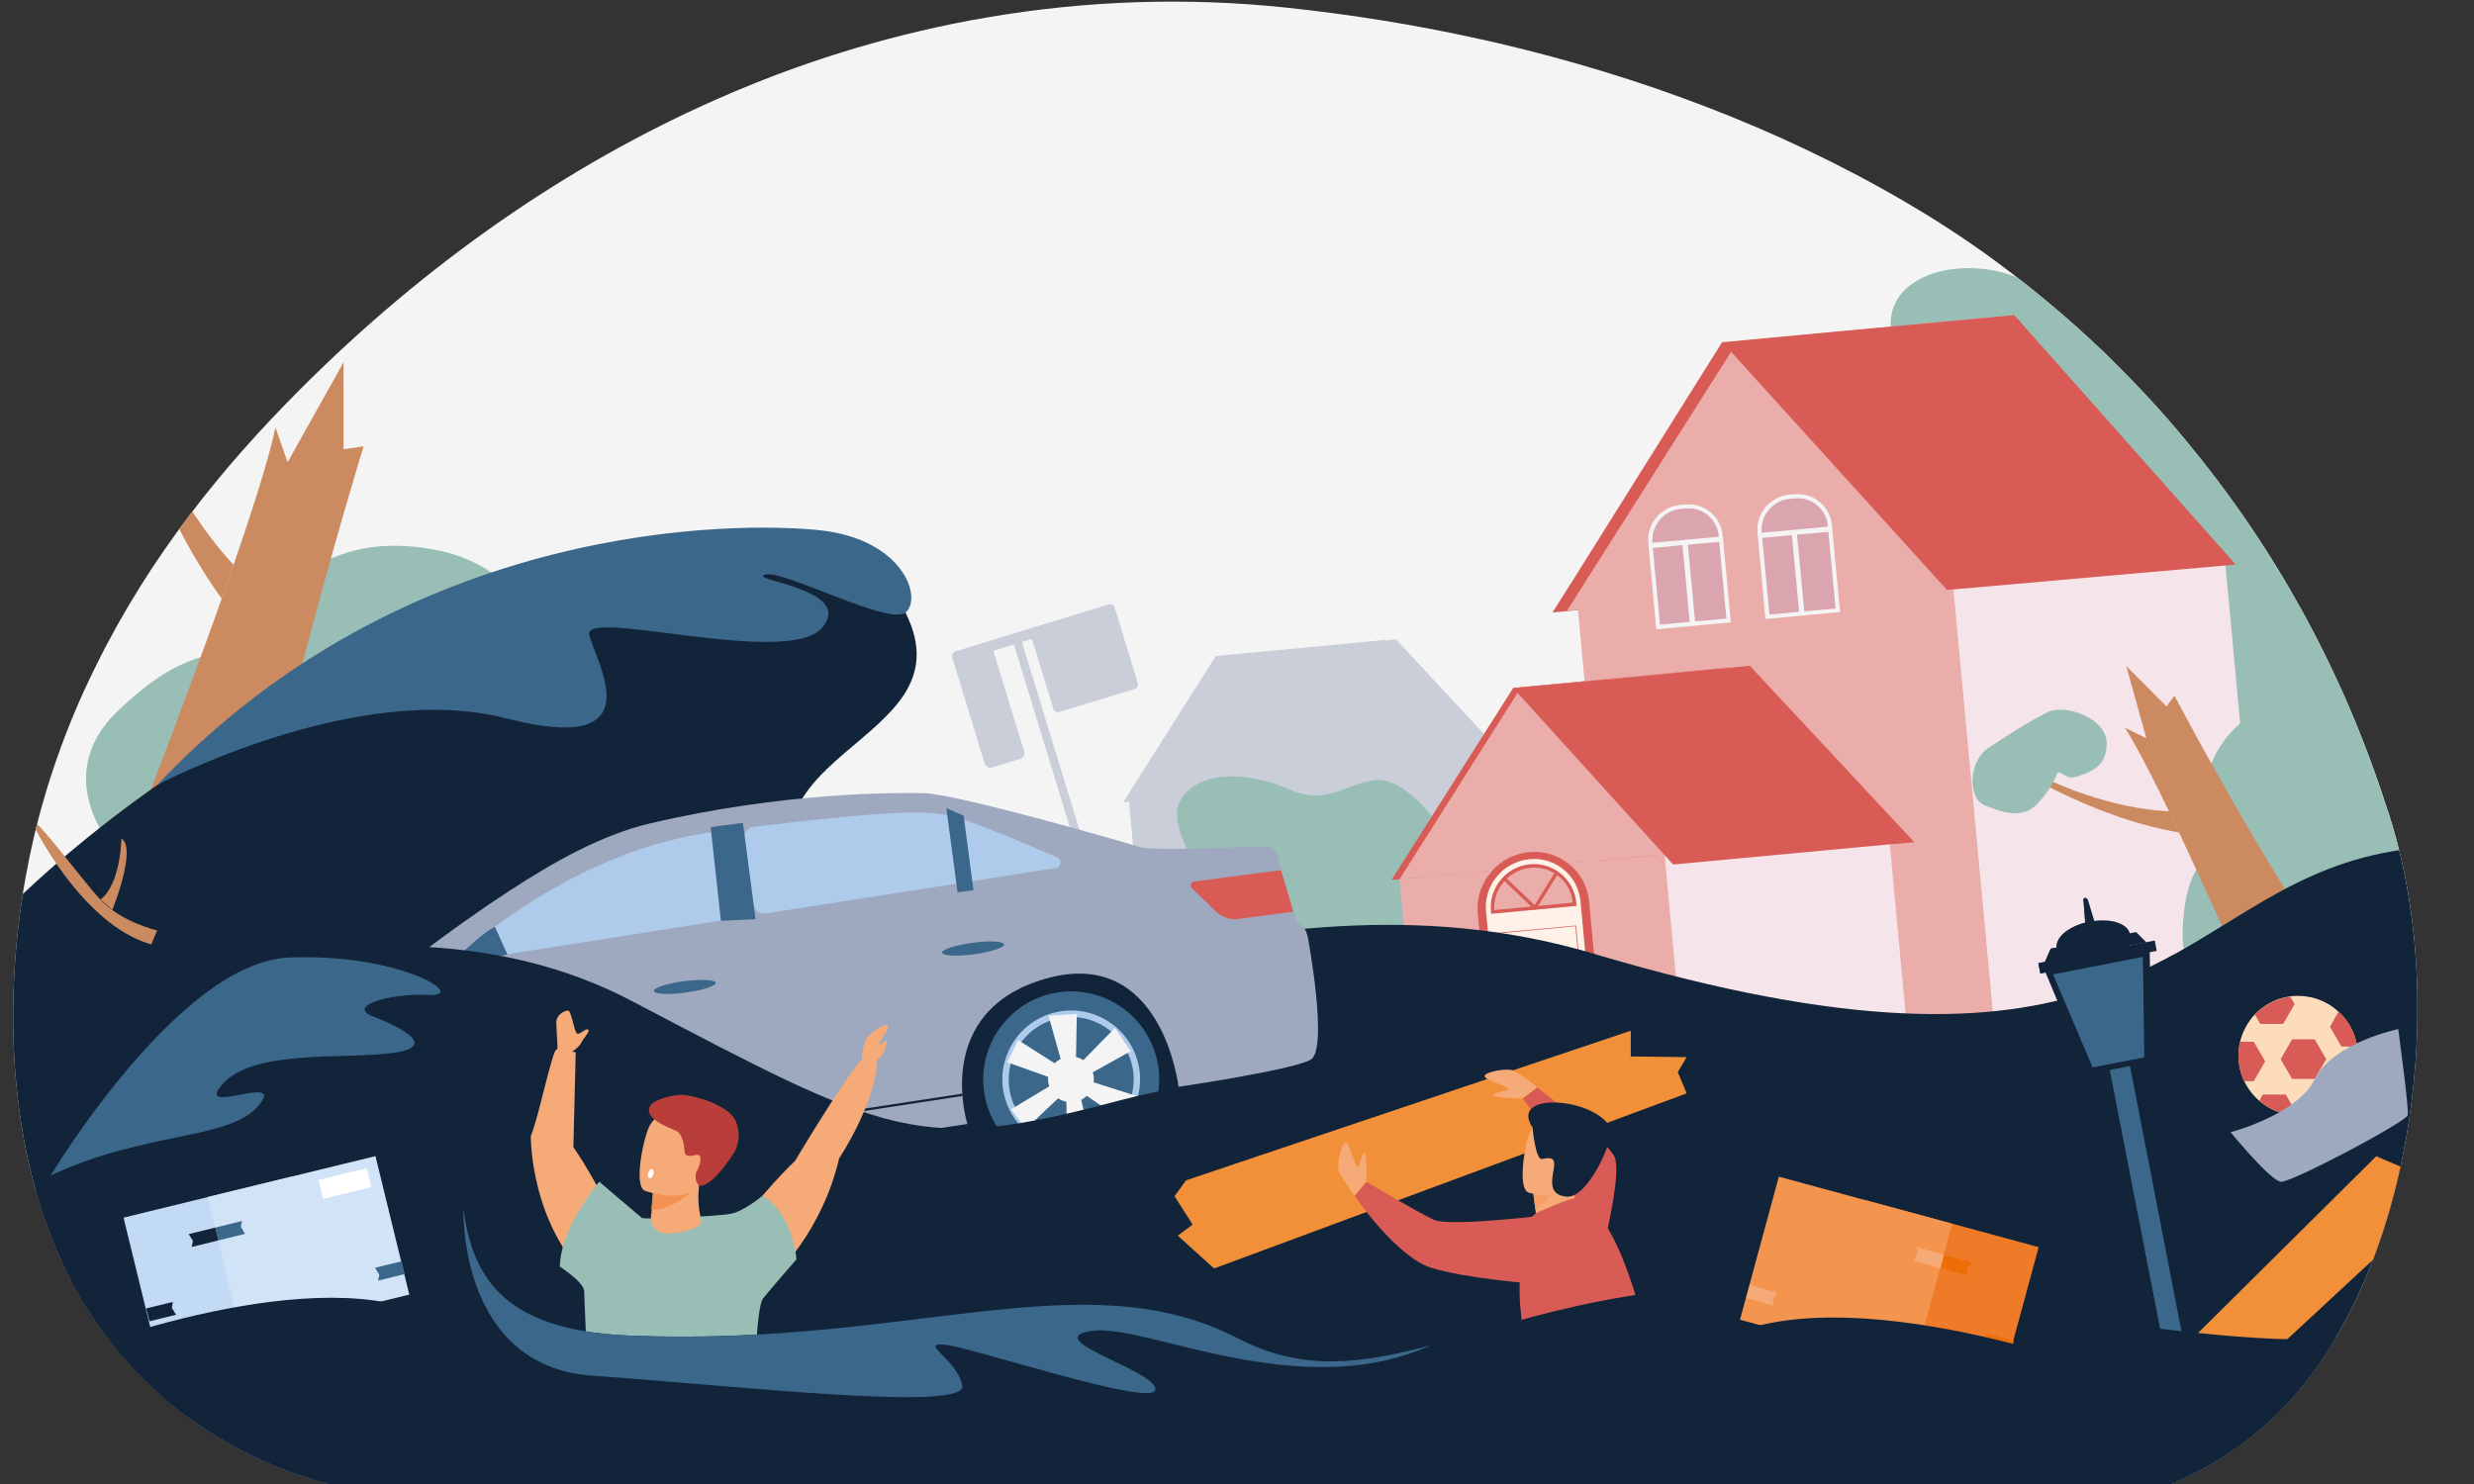
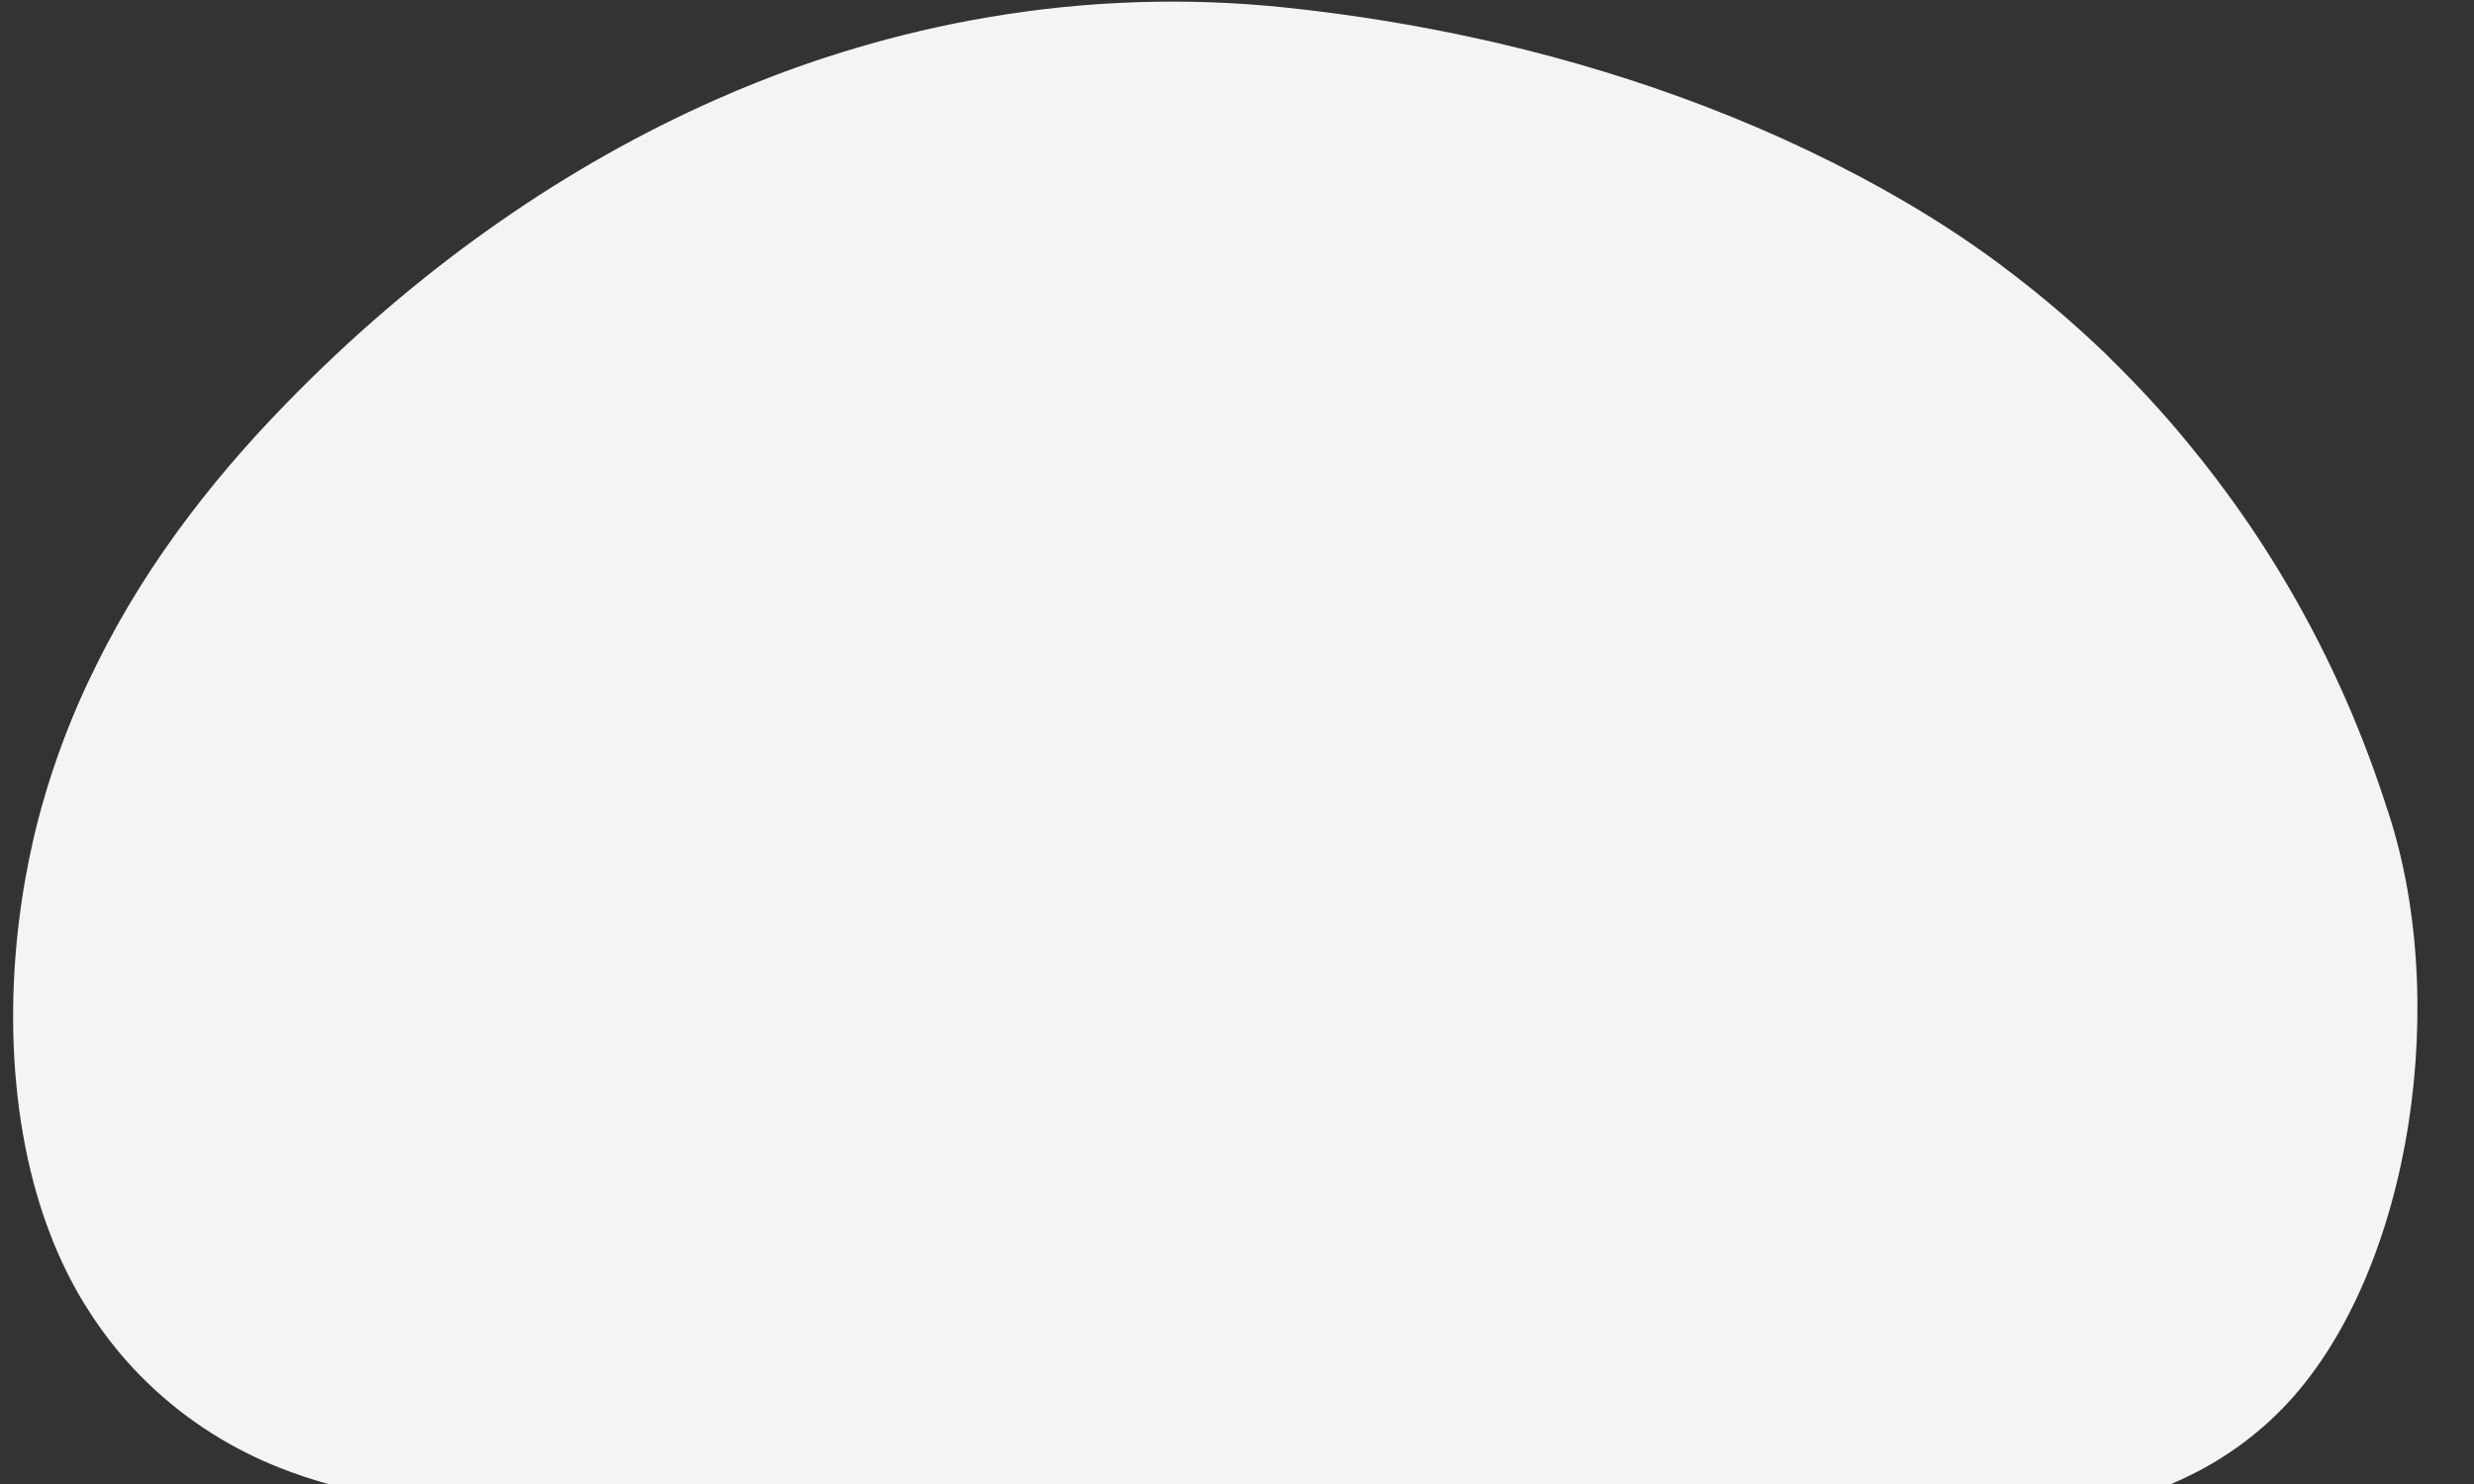
<svg xmlns="http://www.w3.org/2000/svg" xmlns:xlink="http://www.w3.org/1999/xlink" version="1.1" id="Calque_1" x="0px" y="0px" viewBox="0 0 1058 635" style="enable-background:new 0 0 1058 635;" xml:space="preserve">
  <rect x="0" y="0" width="1058" height="635" fill="#333333" stroke="none" />
  <style type="text/css">
	.st0{fill:#F5F4F5;}
	.st1{clip-path:url(#SVGID_00000130647449903555074420000002329435305431024771_);}
	.st2{opacity:0.5;fill:#9EA9BF;enable-background:new    ;}
	.st3{fill:#99BEB6;}
	.st4{fill:#CC8A60;}
	.st5{fill:#F5E4E9;}
	.st6{fill:#D85B55;}
	.st7{fill:#EAADAA;}
	.st8{fill:#DAA5AF;}
	.st9{fill:#FEF1E8;}
	.st10{fill:#F7CEAD;}
	.st11{fill:#12243A;}
	.st12{fill:#9EA9BF;}
	.st13{fill:#2A3A67;}
	.st14{fill:#AECBEC;}
	.st15{fill:#3B678A;}
	.st16{fill:#FDDCBB;}
	.st17{fill:#1C2B4B;}
	.st18{fill:#F6AA78;}
	.st19{fill:#8C1F1D;}
	.st20{fill:#F39353;}
	.st21{fill:#B93E39;}
	.st22{fill:#FFFFFF;}
	.st23{fill:#F29039;}
	.st24{fill:#EE7541;}
	.st25{fill:#F49E66;}
	.st26{fill:#EF7B29;}
	.st27{fill:#F3954F;}
	.st28{fill:#ED6E09;}
	.st29{fill:#C2DAF3;}
	.st30{fill:#D1E4F7;}
</style>
  <path class="st0" d="M973.5,605.1c-14,13.6-29.3,23.1-45.5,29.9H141c-7.2-2-14.2-4.3-21.3-7.1c-19.7-7.8-39-19.5-55.9-35.7  c-9.9-9.4-18.9-20.4-26.8-33c-2.9-4.6-5.6-9.4-8.1-14.4C4.7,496.6,0.6,433.4,10.9,375.5c2.1-11.6,4.7-23,8-34.1  c1-3.6,2.1-7.1,3.3-10.7c5.3-16.2,11.7-31.6,19-46.2c22.9-46.5,54.2-85,87.2-118C182.5,112.3,243,70.5,306.4,42.5  c11.3-5,22.8-9.6,34.3-13.7c17.2-6.1,34.7-11.3,52.2-15.4c0.3-0.1,0.5-0.1,0.8-0.2c9.5-2.2,19.1-4.2,28.8-5.8  c42.1-7.2,84.8-8.6,127-4.2c27.7,2.9,56,7.4,84.2,13.7c2.3,0.5,4.7,1.1,7.1,1.6c59.8,14,119.5,36,174,67.9  c15.6,9.1,31,19.3,45.9,30.8c12.8,9.8,25.4,20.5,37.5,32c1.7,1.6,3.4,3.2,5,4.9c11,10.8,21.7,22.3,31.8,34.6  c36.3,43.7,66.4,96.3,85.9,157.5c0,0.2,0.1,0.4,0.2,0.5c0.5,1.5,0.9,2.9,1.4,4.4C1048.5,435.6,1028.7,551.5,973.5,605.1L973.5,605.1  z" />
  <g>
    <defs>
-       <path id="SVGID_1_" d="M973.5,605.1c-14,13.6-29.3,23.1-45.5,29.9H141c-7.2-2-14.2-4.3-21.3-7.1c-19.7-7.8-39-19.5-55.9-35.7    c-9.9-9.4-18.9-20.4-26.8-33c-2.9-4.6-5.6-9.4-8.1-14.4C4.7,496.6,0.6,433.4,10.9,375.5c2.1-11.6,4.7-23,8-34.1    c1-3.6,2.1-7.1,3.3-10.7c5.3-16.2,11.7-31.6,19-46.2c22.9-46.5,54.2-85,87.2-118C182.5,112.3,243,70.5,306.4,42.5    c11.3-5,22.8-9.6,34.3-13.7c17.2-6.1,34.7-11.3,52.2-15.4c0.3-0.1,0.5-0.1,0.8-0.2c9.5-2.2,19.1-4.2,28.8-5.8    c42.1-7.2,84.8-8.6,127-4.2c27.7,2.9,56,7.4,84.2,13.7c2.3,0.5,4.7,1.1,7.1,1.6c59.8,14,119.5,36,174,67.9    c15.6,9.1,31,19.3,45.9,30.8c12.8,9.8,25.4,20.5,37.5,32c1.7,1.6,3.4,3.2,5,4.9c11,10.8,21.7,22.3,31.8,34.6    c36.3,43.7,66.4,96.3,85.9,157.5c0,0.2,0.1,0.4,0.2,0.5c0.5,1.5,0.9,2.9,1.4,4.4C1048.5,435.6,1028.7,551.5,973.5,605.1    L973.5,605.1z" />
-     </defs>
+       </defs>
    <clipPath id="SVGID_00000160187220234280004430000000428341349835379857_">
      <use xlink:href="#SVGID_1_" style="overflow:visible;" />
    </clipPath>
    <g style="clip-path:url(#SVGID_00000160187220234280004430000000428341349835379857_);">
      <polygon class="st2" points="650.4,330.9 597,273.5 592.2,274 592.2,273.7 589.6,274 589.6,274 520.3,280.6 519.9,280.7     519.9,280.7 480.3,343.2 482.8,343 482.8,343 482.8,343 490.1,421.2 514.4,418.9 514.4,418.9 550.7,415.5 550.7,415.4 576.3,413     649.3,406.2 642.4,331.6   " />
      <g>
        <path class="st3" d="M50.4,365.3c0,0-30.6-31.9,0-61.2s40.9-19.9,51.3-30.6c10.4-10.6,29.1-42.5,71.9-39.9     c42.8,2.7,54.8,28.6,54.8,43.8C228.4,292.8,50.4,365.2,50.4,365.3L50.4,365.3z" />
        <path class="st4" d="M57.1,356.9c0,0,51.8-131.9,60.7-174l5.2,14.8l23.9-42.7v37.2l8.6-1.3c0,0-54.6,177.4-53.9,244.5     c0,0,1.1,24.2,10.2,33.7c0,0-34.2,3-48.4,0.9c-14.2-2.1-20.6-15.1-33-25.5C18,434.1,49.7,404.7,57.1,356.9z" />
        <path class="st4" d="M46.4,142.6c0,0,13,64.3,48.4,113.5l5.1-14.5c0,0-28.5-28.5-45.3-81.3C54.5,160.4,46.4,142.6,46.4,142.6z" />
        <path class="st3" d="M64.9,173.1c0,0-7.7,4.1-22.1,4.7c-14.5,0.6-19.8-10.7-25.4-22.7C11.7,143,30,126.7,44.5,129.4     C59,132,76.4,135.9,88.8,140c12.4,4.1,24.5,29.5,13.6,41.3c-10.9,11.8-21.9,5.6-29.2,2.1C65.8,179.9,69.1,171.4,64.9,173.1     L64.9,173.1z" />
      </g>
      <path class="st3" d="M997.9,182.2c0,0-23-56.7-62-52.3c-39,4.4-43.4,1.8-71.7-10.6c-28.3-12.4-67,0.9-52.5,31.5    c14.5,30.6,58.4,106.7,38.7,124.4s29.8,95.7,59.1,122.7s148.7,3.6,148.7,3.6V275.2c0,0-17.6-24.9-45.9-38.1    C983.7,223.9,1006.4,198.6,997.9,182.2L997.9,182.2z" />
      <path class="st3" d="M614.8,352.3c-0.9-1.3-14.2-19.9-26.6-18.6c-12.4,1.3-20.8,11.1-36.8,4c-15.9-7.1-37.3-8.9-45.9,3.5    c-8.6,12.4,11.5,30.8,5.7,42c-5.8,11.2,20.3,45.5,43.8,47.6c23.5,2.1,74.4-29.9,72.2-49.3C625,362.1,614.8,352.3,614.8,352.3    L614.8,352.3z" />
      <path class="st2" d="M474.3,258.5l-32.4,9.9c-0.1,0-0.2,0.1-0.3,0.1l-32.9,10.1c-1.2,0.4-1.8,1.6-1.5,2.8c0,0.1,0.1,0.2,0.1,0.2    c0,0.1,0,0.2,0.1,0.3l13.7,44.7c0.4,1.3,1.8,2.1,3.1,1.7l12.1-3.7c1.3-0.4,2.1-1.8,1.7-3.1l-13.2-43.1l8.8-2.7L470.1,395    c-1.7,1.3-2.4,3.5-1.8,5.6l11.4,37.2c0,0,2.1,0.3,5.2-0.6c3.5-1.1,4.7-2.4,4.7-2.4l-11.5-37.5c-0.6-2.1-2.5-3.4-4.6-3.5    l-36.5-119.2l4.3-1.3l9.2,30c0.3,1,1.4,1.6,2.4,1.3l32.4-9.9c1-0.3,1.6-1.4,1.3-2.4l-9.9-32.4    C476.4,258.8,475.3,258.2,474.3,258.5L474.3,258.5z" />
      <g>
        <path class="st5" d="M951.3,237.4L970.6,445l-116,10.8l-20.9-224.5l1.7-0.2l83.5-8.9l8.4,1.6     C930.4,228.6,948.7,232.7,951.3,237.4L951.3,237.4z" />
        <path class="st6" d="M848.7,136c4.5,2.2,9,4.7,13.6,7.4l-13.8,36.8L829,231.8l-4.4,11.8l-1.4,3.6l0,0L663.9,262l9.7-15.3l0.3-0.5     l62.6-99.9l0.5,0.4l48-4.6L848.7,136C848.7,136,848.7,136,848.7,136L848.7,136z" />
        <path class="st7" d="M862.3,143.3c-4.5-2.7-9.1-5.2-13.6-7.4l-63.7,6.1l-41.8,4l-2.9,4.5l-70.2,110.8l4.7-0.4l19.5,209.7     l160.1-14.9l-20.6-221l0,0l1.4-3.6v0l18.1-48.1l13.8-36.7C865.6,145.3,863.9,144.3,862.3,143.3L862.3,143.3z" />
        <path class="st6" d="M835.6,252.1l-3,0.2l-5.1-5.6l-2.9-3.2l-9.5-10.5l-74.7-82.4l-3.5-3.8l-0.4-0.4l48.1-4.5     c0,0,25.5-2.3,76.8-7.1c0,0,94.7,106.7,94.7,106.7L835.6,252.1L835.6,252.1z" />
        <g>
          <path class="st8" d="M720.9,216.6l-2.3,0.2c-7.8,0.7-13.5,7.6-12.8,15.4l3.3,35.9l30.1-2.8l-3.4-36.4      C735.1,221.5,728.4,215.9,720.9,216.6L720.9,216.6z" />
          <path class="st0" d="M720.8,215.8l-2.3,0.2c-8.3,0.8-14.4,8.1-13.6,16.4l3.4,36.8l31.9-3l-3.5-37.2      C735.9,220.9,728.8,215,720.8,215.8L720.8,215.8z M718.7,217.7l2.3-0.2c7.1-0.7,13.3,4.6,14,11.6l0,0.5l-28.3,2.6l0,0      C706,224.9,711.4,218.4,718.7,217.7L718.7,217.7z M706.8,234.4l12.7-1.2l3.1,32.8l-12.7,1.2L706.8,234.4z M724.9,265.8      l-3.1-32.8l13.4-1.2l3.1,32.8L724.9,265.8L724.9,265.8z" />
        </g>
        <g>
          <path class="st8" d="M767.6,212.3l-2.3,0.2c-7.8,0.7-13.5,7.6-12.8,15.4l3.3,35.9l30.1-2.8l-3.4-36.4      C781.8,217.1,775.1,211.6,767.6,212.3L767.6,212.3z" />
          <path class="st0" d="M767.5,211.4l-2.3,0.2c-8.3,0.8-14.4,8.1-13.6,16.4l3.4,36.8l31.9-3l-3.5-37.2      C782.7,216.6,775.5,210.7,767.5,211.4L767.5,211.4z M765.4,213.4l2.3-0.2c7.1-0.7,13.3,4.6,14,11.6l0,0.5l-28.3,2.6l0,0      C752.7,220.5,758.1,214,765.4,213.4L765.4,213.4z M753.6,230.1l12.7-1.2l3.1,32.8l-12.7,1.2L753.6,230.1L753.6,230.1z       M771.6,261.5l-3.1-32.8l13.4-1.2l3.1,32.8L771.6,261.5z" />
        </g>
        <g>
          <polygon class="st6" points="738.7,285.5 708.5,365.9 595.1,376.4 647.1,294.3     " />
          <g>
            <polygon class="st7" points="742.1,285.2 711.9,365.5 598.5,376.1 650.5,294      " />
            <polygon class="st7" points="711.7,365.6 721.2,468 608,478.8 598.5,376.1      " />
            <rect x="716.2" y="360.8" transform="matrix(0.996 -9.271816e-02 9.271816e-02 0.996 -34.936 72.648)" class="st5" width="96.3" height="102.9" />
            <polygon class="st6" points="818.5,360.2 715.5,369.8 647.1,294.3 677.8,291.5 748.3,284.9      " />
            <path class="st6" d="M679.6,385.8l8,85.6l-47.7,4.4L632,391c-0.7-7.1,1.8-13.7,6.2-18.6c3.9-4.4,9.5-7.3,15.8-7.9       c6.2-0.6,12.1,1.3,16.7,4.9C675.6,373.2,679,379,679.6,385.8L679.6,385.8z" />
            <polygon class="st6" points="818.5,360.2 811.8,360.8 711,288.4 748.3,284.9      " />
          </g>
        </g>
        <path class="st9" d="M654.2,367.5L654.2,367.5c-11.4,1.1-19.8,11.1-18.7,22.5l7.6,82.1l40.5-3.8l-7.7-82.8     C674.9,374.6,665.2,366.5,654.2,367.5L654.2,367.5z" />
        <path class="st7" d="M673.3,386.1l0.1,0.7l-35.1,3.3v-0.1c-0.9-9.8,6.3-18.6,16.1-19.5l0,0C664,369.6,672.4,376.6,673.3,386.1     L673.3,386.1z" />
        <path class="st6" d="M654.4,369.7c-10.2,0.9-17.8,10-16.8,20.3l0.1,0.9l36.5-3.4l-0.1-1.4C673.1,376.1,664.3,368.8,654.4,369.7     L654.4,369.7z M639,389.3c-0.3-4.7,1.4-9.1,4.4-12.4c0.3-0.4,0.7-0.7,1-1.1c2.7-2.5,6.2-4.2,10.2-4.6c3.7-0.3,7.2,0.5,10.1,2.3     c0.4,0.3,0.8,0.5,1.2,0.8c3.7,2.7,6.2,6.9,6.7,11.8L639,389.3L639,389.3z" />
        <path class="st10" d="M671.7,429.9c-0.1-0.7,0.4-1.3,1.1-1.4c0.7-0.1,1.3,0.4,1.4,1.1c0.1,0.7-0.4,1.3-1.1,1.4     C672.4,431.1,671.8,430.6,671.7,429.9z" />
        <polygon class="st6" points="666.3,373.7 665.9,374.4 657.8,387.5 656.9,389.1 656.2,389.2 654.8,387.8 643.3,376.8 642.8,376.3      643.8,375.3 644.4,375.8 656.3,387.2 664.7,373.5 665,372.9    " />
        <path class="st6" d="M680.5,465.5l-34.7,3.2l-6.5-69.6l34.7-3.2L680.5,465.5z M646.2,468.3l33.9-3.2l-6.4-68.9l-33.9,3.2     L646.2,468.3z" />
      </g>
      <g>
        <path class="st3" d="M961.7,427.4c0,0-29-0.7-28.3-28.5c0.7-27.7,9.8-28.2,9.8-38c-0.1-9.8-6.1-33.2,15.1-51.8     c21.2-18.6,38.7-12,45.8-4.9C1011.1,311.3,961.7,427.4,961.7,427.4L961.7,427.4z" />
        <path class="st4" d="M960.9,420.4c0,0-36.9-85.4-52.2-109.1l9.2,4.5l-8.6-30.9l17.2,17.3l3.4-4.6c0,0,56.6,107.8,87.9,138.7     c0,0,11.7,10.8,20.3,11c0,0-14.5,17.2-22.1,22.8c-7.6,5.6-16.6,2.5-27.2,3.4S979.6,446,960.9,420.4L960.9,420.4z" />
        <path class="st4" d="M856.9,325.6c0,0,35.8,23.9,75,30.5l-4.3-9.1c0,0-26.4-0.1-58.7-16.9L856.9,325.6z" />
        <path class="st3" d="M879.6,331.2c0,0-1.7,5.5-8.1,12.4s-14.1,4.2-22.3,1.1c-8.2-3-7.2-19.1,0.8-24.5c8-5.4,17.8-11.7,25.5-15.5     c7.7-3.8,25.1,2.4,25.4,13s-7.6,12.7-12.7,14.5C883.1,334,880.8,328.5,879.6,331.2L879.6,331.2z" />
      </g>
      <path class="st11" d="M1058,362v217.3c0,30.8-25,55.8-55.8,55.8H61.8c-33.6,0-60.8-27.1-61-60.7L0,392.1c0,0,54.6-58.5,140.6-99.1    c96.3-45.5,226.2-71.9,246.7-30.8c28.9,57.8-86.6,59-37,130s178.3-29.9,331.4,15.8c3.6,1.1,7.1,2.1,10.6,3.1    c106.5,30.4,165.2,26.1,206.7,11.2c3.3-1.2,6.4-2.4,9.5-3.7c1.5-0.7,3.1-1.3,4.6-2c0.1,0,0.2-0.1,0.3-0.1c1.7-0.8,3.4-1.6,5-2.4    c2.8-1.4,5.5-2.8,8.2-4.2c1.3-0.7,2.5-1.4,3.8-2c36.3-20.2,62.9-44.9,116.1-45.9C1050.1,361.7,1054,361.8,1058,362L1058,362z" />
      <g>
        <path class="st11" d="M79.1,522.2L404.4,479l108.5-24.5c0,0-26.2-46.4-31.6-46.4c-5.5,0-399.8,53.2-399.8,53.2L79.1,522.2     L79.1,522.2z" />
        <path class="st12" d="M560.5,453.3c-7.6,4.4-56.5,11.6-56.5,11.6s-6.9-60.1-56.3-46.4c-49.5,13.7-34,62.3-34,62.3l-241.7,36.5     c0,0-4.5-63.7-57.1-50c-43.7,11.4-25.5,60.7-25.5,60.7c-44,8.2-50.6-6.3-50.6-6.3l-0.8-6.2l2.8-0.4l-2.2-16.3l-2.8,0.4l-1.6-12.2     l6.5-22.6l0,0c12.1-29.1,134.3-52.8,134.3-52.8c17.3-13.2,31.7-23.3,43.1-30.7c18.1-11.8,39-23.8,60-28.7     c57-13.4,105.4-13.2,117.3-12.9c13.9,0.4,86.3,21.1,91.8,23c5.5,1.9,48-0.2,53.4-0.3c5.5-0.1,6,5.4,6,5.4l1.4,4.7l5.2,17.9     l1.3,4.4c4.2,1.4,4.9,7.1,4.9,7.1S568.2,448.9,560.5,453.3L560.5,453.3z" />
        <g>
          <path class="st13" d="M89.9,510.7c-2.7-20.6,11.7-39.5,32.3-42.3c20.6-2.7,39.5,11.7,42.3,32.3c2.7,20.6-11.7,39.5-32.3,42.3      C111.6,545.8,92.7,531.3,89.9,510.7z" />
          <path class="st14" d="M131.1,534.9c-16.1,2.1-30.9-9.2-33.1-25.3s9.2-30.9,25.3-33.1s30.9,9.2,33.1,25.3      C158.6,518,147.2,532.8,131.1,534.9z M123.7,479.3c-14.6,1.9-24.9,15.4-23,30c1.9,14.6,15.4,24.9,30,23      c14.6-1.9,24.9-15.4,23-30C151.8,487.6,138.3,477.3,123.7,479.3L123.7,479.3z" />
          <g>
            <polygon class="st14" points="135.9,532.9 125.5,534.3 125,505.2 117.6,478.5 129.6,477.7 129.2,504.7      " />
            <polygon class="st14" points="108,526.8 101.5,518.4 126.5,503.5 145.9,483.7 152.7,493.7 129.1,506.8      " />
            <polygon class="st14" points="99.9,498.4 104.5,488.9 129.1,504.5 155.5,512.9 149.6,523.5 127.3,508.2      " />
            <path class="st14" d="M117.4,507c-0.7-5.4,3.1-10.3,8.4-11c5.4-0.7,10.3,3.1,11,8.4c0.7,5.4-3.1,10.3-8.4,11       C123.1,516.1,118.2,512.4,117.4,507z" />
          </g>
        </g>
        <g>
          <path class="st15" d="M420.8,466.7c-2.7-20.6,11.7-39.5,32.3-42.3c20.6-2.7,39.5,11.7,42.3,32.3c2.7,20.6-11.7,39.5-32.3,42.3      C442.5,501.8,423.5,487.3,420.8,466.7z" />
          <path class="st14" d="M462,490.9c-16.1,2.1-30.9-9.2-33.1-25.3c-2.1-16.1,9.2-30.9,25.3-33.1c16.1-2.1,30.9,9.2,33.1,25.3      C489.4,474,478.1,488.8,462,490.9z M454.6,435.3c-14.6,1.9-24.9,15.4-23,30c1.9,14.6,15.4,24.9,30,23c14.6-1.9,24.9-15.4,23-30      C482.6,443.6,469.2,433.3,454.6,435.3z" />
          <g>
            <polygon class="st0" points="466.8,488.9 456.3,490.3 455.9,461.2 448.4,434.5 460.5,433.7 460,460.7      " />
            <polygon class="st0" points="438.8,482.8 432.4,474.5 457.4,459.5 476.8,439.7 483.5,449.7 459.9,462.8      " />
            <polygon class="st0" points="430.8,454.4 435.4,444.9 459.9,460.5 486.3,468.9 480.4,479.5 458.1,464.2      " />
            <path class="st0" d="M448.3,463c-0.7-5.4,3.1-10.3,8.4-11c5.4-0.7,10.3,3.1,11,8.4c0.7,5.4-3.1,10.3-8.4,11       C453.9,472.1,449,468.4,448.3,463z" />
          </g>
        </g>
        <path class="st16" d="M82.7,458.8L58.3,462c-8.1,1.1-14.9,6.4-17.9,14l-0.6,1.6c-0.6,1.6,0.7,3.3,2.4,3.1l29.4-3.9     c2-0.3,3.8-1.4,5-3l8.2-11.7C85.8,460.6,84.6,458.5,82.7,458.8L82.7,458.8z" />
        <path class="st17" d="M60,514.7l-8.3,1.1c-2.8,0.4-5.1,2.2-6.1,4.8l-0.2,0.5c-0.2,0.6,0.2,1.1,0.8,1.1l10-1.3     c0.7-0.1,1.3-0.5,1.7-1l2.8-4C61.1,515.3,60.6,514.6,60,514.7z" />
        <path class="st14" d="M451.5,371.3l-124.2,19.5c-2.4,0.4-4.7-1.3-5-3.8l-3.8-28.7c-0.3-2.3,1.3-4.3,3.6-4.6     c53.2-6.3,71.6-7.3,83-5c10.1,2,34.4,12.7,47,18.1C454.2,367.8,453.8,371,451.5,371.3L451.5,371.3z" />
        <path class="st14" d="M307.1,355.6c2-0.2,4-0.5,5.9-0.7l5,37.4l-119.8,18.8c-1.6,0.2-2.5-1.7-1.3-2.7     C209.7,397,252.9,362.2,307.1,355.6L307.1,355.6z" />
        <path class="st14" d="M451.1,371.4L451.1,371.4l-0.8-5.2c0.5,0.2,0.9,0.4,1.3,0.6C453.9,367.7,453.5,371,451.1,371.4L451.1,371.4     z" />
        <polygon class="st15" points="323.1,393.2 308.3,393.9 303.9,353.8 317.7,352    " />
-         <polygon class="st15" points="416.3,380.8 409.5,381.7 404.7,345.7 412.1,348.9    " />
        <path class="st13" d="M211.6,396.6l5.3,11.7l-20,3.1c-1.2,0.2-1.9-1.2-1-2.1C199.9,405.4,207.6,398.5,211.6,396.6L211.6,396.6z" />
        <path class="st15" d="M211.6,396.6l5.3,11.7l-20,3.1c-1.2,0.2-1.9-1.2-1-2.1C199.9,405.4,207.6,398.5,211.6,396.6L211.6,396.6z" />
        <path class="st6" d="M553.1,390l-23.5,3.1c-3.5,0.5-7-0.7-9.5-3.1l-10.4-10.1c-1-0.9-0.4-2.6,0.9-2.8l37.2-4.9L553.1,390     L553.1,390z" />
        <rect x="168.4" y="485.9" transform="matrix(0.989 -0.151 0.151 0.989 -70.311 49.63)" class="st11" width="244.6" height="1" />
        <path class="st15" d="M306.1,420.4c0.2,1.3-5.6,3.2-12.9,4.2c-7.3,1-13.4,0.7-13.6-0.7c-0.2-1.3,5.6-3.2,12.9-4.2     C299.8,418.8,305.9,419.1,306.1,420.4z" />
        <path class="st15" d="M429.4,404c0.2,1.3-5.6,3.2-12.9,4.2c-7.3,1-13.4,0.7-13.6-0.7c-0.2-1.3,5.6-3.2,12.9-4.2     S429.2,402.6,429.4,404L429.4,404z" />
        <path class="st17" d="M199.3,500.4c-4.7-32.4-5.9-55-6-68.3c-0.2-14.5,0.8-21.3,0.8-21.4l1,0.1c0,0.3-3.7,27.7,5.2,89.5     L199.3,500.4L199.3,500.4z" />
      </g>
      <path class="st11" d="M15.6,438.4c0,0,143.5-68.5,254.2-10.4c110.7,58.1,123.2,65.6,208.7,42.8c85.4-22.8,154.5,3.4,169.1,41.7    c14.6,38.3,0,94.1,0,94.1H38.7L15.6,438.4L15.6,438.4z" />
      <path class="st15" d="M67.2,335.8c0,0,84.9-45.1,149.3-28.5c64.4,16.6,37.8-24.6,35.5-35.9c-2.3-11.3,84.7,14,99.4-2.7    s-31.9-20.5-24.3-22.9c7.7-2.4,53.3,22.2,60.3,16.1c7-6.1-0.9-30.9-36.1-35C316.1,223,174.6,222,67.2,335.8L67.2,335.8z" />
      <path class="st4" d="M81.6,155.1c0,0-7,36-14.4,39.6l5.9,9.2c0,0,10.6-29,9.8-42.8L81.6,155.1L81.6,155.1z" />
      <g>
        <path class="st11" d="M896.4,396.5l-4.4,0.9l0-0.4l-1-12.1c0-0.4,0.2-0.7,0.6-0.8c0.1,0,0.1,0,0.1,0c0.3,0,0.5,0,0.7,0.2     c0.2,0.2,0.4,0.4,0.5,0.7L896.4,396.5L896.4,396.5z" />
        <path class="st11" d="M891.9,394.6l-0.2,0l-0.7-9.7c0-0.4,0.2-0.7,0.6-0.8c0.1,0,0.1,0,0.1,0c0.1,0,0.1,0.1,0.1,0.1     c0.2,0.2,0.4,0.4,0.5,0.7l1.4,6.8C894,393.1,893.2,394.3,891.9,394.6L891.9,394.6z" />
        <polygon class="st15" points="945.6,635 936.8,635 902.3,457.7 902,456.2 901.8,455.2 900.9,450.2 904.8,449.4 909.4,448.6      910.2,452.5 910.4,453.6 910.9,456    " />
        <polygon class="st15" points="940.9,635 936.8,635 902.3,457.7 902,456.2 901.8,455.2 900.9,450.2 904.8,449.4 905.8,454.5      905.8,454.5 905.8,454.5 906.3,456.9    " />
        <path class="st11" d="M910.9,399.6c0.9,4.7-5.4,9.8-14,11.5c-0.7,0.1-1.3,0.2-2,0.3c-7.8,1-14.5-1.4-15.3-5.7s4.4-9,12.1-11     c0.6-0.2,1.3-0.3,1.9-0.4C902.3,392.5,910,394.9,910.9,399.6L910.9,399.6z" />
        <path class="st11" d="M902.8,401.2c0.7,3.8-2.5,7.7-7.9,10.2c-7.8,1-14.5-1.4-15.3-5.7s4.4-9,12.1-11     C897.5,394.9,902.1,397.4,902.8,401.2L902.8,401.2z" />
        <polygon class="st11" points="920.2,454.2 892.9,459.5 874.4,415.1 919.3,406.4    " />
        <rect x="871.2" y="407.3" transform="matrix(0.982 -0.191 0.191 0.982 -61.63 178.435)" class="st11" width="50.7" height="4.5" />
        <rect x="871.4" y="409.1" transform="matrix(0.982 -0.191 0.191 0.982 -62.141 176.707)" class="st11" width="31.9" height="4.5" />
        <polygon class="st15" points="878,416.8 916.4,409.3 917,452.3 894.9,456.6    " />
        <polygon class="st11" points="917.9,403.1 874.5,411.5 877,405.8 913.5,398.7    " />
        <polygon class="st11" points="907.2,405.2 874.5,411.5 877,405.8 902.8,400.8    " />
      </g>
      <g>
        <path class="st18" d="M243,451.1c0,0,4.7-3.1,5.5-4.9c0.8-1.8,4.1-5.2,3-5.8c-1.1-0.6-3.3,2.1-4.6,1.8c-1.3-0.3-2.5-9.8-3.9-9.9     c-1.4-0.1-5.1,1.6-5.1,5.2c0,3.6,1.1,12.8,0,14.5C236.8,453.8,243,451.1,243,451.1L243,451.1z" />
        <path class="st18" d="M368.5,453.6c-0.1-0.2,0.3-7.7,2.7-10.2s7.6-6.1,8.4-4.6c0.8,1.5-3.5,6.1-3.4,7.7c0.1,1.6,2.8-2.4,3.1-1.5     c0.3,1-1.9,7.3-3.4,7.7c-1.5,0.5-1.8,5.3-1.8,5.3l-7.3-1.7L368.5,453.6L368.5,453.6z" />
        <path class="st18" d="M253.3,548.9c30.6,28.6,25.2-25.8,25.2-25.8s-11.6-5.2-15.3-5.2c-3.7,0-6.4-10.2-18-27.2l0,0l0,0l1-40.6     l-8.2-1.2c-1.9,0.4-7.8,29.8-11,37C227,485.9,226.4,523.8,253.3,548.9L253.3,548.9z" />
        <path class="st19" d="M279.3,468.5L279.3,468.5C279.3,468.5,279.3,468.5,279.3,468.5z" />
        <path class="st18" d="M375.1,455.6c-0.8,6.8-3.1,14-6.1,21c-3,7-6.7,13.6-10.2,19l0,0c0,0.1-0.4,2.1-1.4,5.4     c-8.3,28.8-27.3,46.8-31.4,49.5c-0.6,0.4-1.1,0.8-1.6,1.3l0,0c-2.7,3-2.7,7.3-2.7,7.3c0.3,8.5,0.4,19,0.4,29.4h-68.6     c0.3-4.2,0.6-7.9,0.8-10.5c0,0-0.5-15-0.3-28.3c0.1-9.5,0.7-18.1,2-19.5c3.9-4.1,19.9-6.8,22.1-7.1c0.2,0,0.3,0,0.3,0     c9.2,5.2,21.6-1.8,21.6-1.8c0.3,0.1,0.6,0.1,0.8,0.2c0.9-0.2,12.5-2.7,16-1.9c3.6,0.7,8.3-8.7,23.2-23c0,0,19.9-33.4,28-42.9     C368.2,453.7,375.1,455.4,375.1,455.6L375.1,455.6z" />
        <path class="st3" d="M256.3,505.5c0,0-16.5,19-16.9,36.3c0,0,10.2,6.6,10.4,10.4c0.2,3.8,2.5,61.3,2.5,61.3h70     c0,0,0.1-53.4,4.1-58.2c4-4.9,14.2-16.6,14.2-16.6s-1.4-19.5-14.5-27.2c0,0-7.9,6.6-13.5,7.7s-36.8,2.6-38.1,1.8     C273.2,520,256.3,505.5,256.3,505.5L256.3,505.5z" />
        <path class="st18" d="M282.1,527c4.2,2.2,17-1.5,17.6-3.6c0.7-2.4-2.2-6.2-0.5-18.4c0-0.2-1.2,0.1-3,0.5     c-5.5,1.3-16.4,4.4-16.9,4.5h0c0,0-0.1,2.6-0.6,7.2c0,0.4-0.1,0.8-0.1,1.3c-0.1,0.5-0.1,1.1-0.2,1.7     C277.8,525,282.1,527,282.1,527L282.1,527z" />
        <path class="st20" d="M278.6,517.2c8.1,1.9,20.3-10.2,20.3-10.2c-0.9-0.7-1.8-1.2-2.8-1.6c-5.5,1.3-16.4,4.4-16.9,4.5h0     C279.2,510,279,512.6,278.6,517.2z" />
        <path class="st18" d="M275.8,509.4c0,0,3.4,1.2,7.6,1.8c6.2,0.8,14.5,0.4,17-7.2c4.3-12.7,9.9-20.3-2.9-25.5     c-6.8-2.8-11.2-2.9-14.2-1.9c-2.6,0.9-4.1,2.7-5.3,4.6C275.6,485,270.6,507.1,275.8,509.4L275.8,509.4z" />
        <path class="st21" d="M288.9,483.6c3.2,1.4,3.7,6.8,3.8,8.4c0.1,1.7,0.3,3.1,4.6,2.1c0.7-0.2,1.2-0.1,1.6,0.1     c1.8,1.1-0.5,6.2-1.2,7.3c0,0-1,3.7,1.2,5.5c0.3,0.2,4.6,2.1,15-13.9c1.6-2.5,3.2-8.2,0.7-13.6c-2.5-5.4-12.4-9.7-21.8-11.1     c-3.5-0.5-13,1.6-14.8,4.7C275.1,478.4,285.7,482.2,288.9,483.6L288.9,483.6z" />
        <path class="st22" d="M279.4,502.4c-0.3,1.1-1.1,1.8-1.7,1.6c-0.6-0.2-0.9-1.2-0.5-2.3s1.1-1.8,1.7-1.6     C279.5,500.3,279.7,501.3,279.4,502.4z" />
      </g>
      <polygon class="st23" points="1035.7,519.5 928.3,619.1 925,610.9 909,617.2 909.6,611.4 904.3,605.6 1016.2,494.6 1030.7,500.8     1028,506.1 1036.9,513.1   " />
      <g>
        <path class="st16" d="M1008.4,451.5c0,5.9-2,11.4-5.4,15.7c-3.5,4.5-8.5,7.8-14.2,9.2c-1.9,0.5-3.9,0.7-5.9,0.7     c-0.2,0-0.4,0-0.7,0c-6.1-0.2-11.7-2.4-16-6.2c-2.7-2.3-4.9-5.2-6.5-8.5c-1.6-3.3-2.4-7-2.4-10.9c0-2.1,0.2-4.1,0.7-6     c1.1-4.4,3.3-8.4,6.3-11.6c3.9-4.1,9.2-6.9,15.1-7.7c1.1-0.2,2.3-0.2,3.4-0.2c6.7,0,12.8,2.6,17.3,6.8c4.2,3.8,7.1,9.1,7.9,14.9     C1008.3,448.9,1008.4,450.2,1008.4,451.5L1008.4,451.5z" />
        <polygon class="st6" points="989.9,444.6 980.2,444.6 975.3,453.1 980.2,461.5 989.9,461.5 994.8,453.1    " />
        <path class="st24" d="M1003,467.2c-3.5,4.5-8.5,7.8-14.2,9.2l-0.5-0.8l4.9-8.5L1003,467.2L1003,467.2L1003,467.2z" />
        <path class="st6" d="M1008.1,447.7h-6.8l-4.9-8.5l3.7-6.5C1004.4,436.6,1007.2,441.8,1008.1,447.7L1008.1,447.7z" />
        <path class="st6" d="M981.3,429.5l-4.9,8.5h-9.8l-2.3-4c3.9-4.1,9.2-6.9,15.1-7.7L981.3,429.5z" />
        <path class="st6" d="M968.7,454l-4.9,8.5h-4.1c-1.6-3.3-2.4-7-2.4-10.9c0-2.1,0.2-4.1,0.7-6h5.8L968.7,454L968.7,454z" />
        <path class="st6" d="M982.4,476.7l-0.2,0.4c-6.1-0.2-11.7-2.4-16-6.2l1.5-2.7h9.8L982.4,476.7L982.4,476.7z" />
      </g>
      <path class="st12" d="M1025.6,440.2c0,0-27.9,5.8-35.6,21.3c-7.7,15.5-36.1,22.8-36.1,22.8s17,20.8,21.5,21.2    c4.4,0.5,53.6-25.6,54.3-28.5C1030.2,474.2,1025.6,440.2,1025.6,440.2L1025.6,440.2z" />
      <g>
        <polygon class="st23" points="507.2,504.9 697.4,440.9 697.4,451.9 721.3,452.2 717.5,458.6 721.3,467.7 519.2,542.6      503.7,528.6 510,523.8 502.3,511.7    " />
        <g>
          <path class="st6" d="M687.1,527.3c0,0,6.2-25.9,3.4-32.4c-2.8-6.5-33.1-29.7-33.1-29.7l-6.3,4.7c0,0,15.8,19.7,14.7,24.4      c-1.2,4.7,2.3,30.5,2.3,30.5L687.1,527.3L687.1,527.3z" />
          <path class="st18" d="M676.8,518.4l-6,6.4l-13,1.8c-0.2-1-0.7-5.4-1.2-9.3c0-0.2-0.1-0.5-0.1-0.7c-0.4-3.4-0.8-6.2-0.8-6.2      l9.7-8.8l3.6-3.3c0,0.1,4.5,5.2,4.4,5.7C672,516.8,676.8,518.4,676.8,518.4L676.8,518.4z" />
          <g>
            <path class="st6" d="M657.2,518.8c0.2-0.1,14.7-6.6,16.5-6.3c1.7,0.3,3.1,3.4,3.1,3.4l-24,8.9       C652.8,524.8,654.2,520.5,657.2,518.8z" />
            <path class="st6" d="M711.3,614.7c-1,12-43.4,19-55.8,9.9c-1.4-1-2.2-6.7-2.7-14.3c-1-14.9-1-37.6-2.4-49       c-0.7-5.5-0.7-11.2-0.3-16.5c0.7-11.2,2.8-20.1,2.8-20.1s19.9-9.5,24-8.9C696.2,518.9,712.3,602.7,711.3,614.7L711.3,614.7z" />
          </g>
          <path class="st25" d="M669.3,502.8c-1.1,5.1-9.2,11.8-12.7,14.5c0-0.2-0.1-0.5-0.1-0.7c-0.4-3.4-0.8-6.2-0.8-6.2l9.7-8.8      C668,500.6,669.8,500.7,669.3,502.8L669.3,502.8z" />
          <path class="st18" d="M653.6,510.1c0,0,19.3,6,22.9-6.1c3.6-12.1,8.5-19.5-3.7-23.8c-12.2-4.4-16-0.5-18.1,3.3      C652.4,487.2,648.6,508.2,653.6,510.1L653.6,510.1z" />
          <path class="st11" d="M655.4,482.3c0,0,1.2,14.1,4.1,13.5c2.9-0.6,5.6-1.1,5.1,3.2c-0.4,4.2-3.5,12.2,5.5,12.9      c9,0.8,20.9-25.4,18.4-29.8C681.5,469.4,645.1,466.8,655.4,482.3L655.4,482.3z" />
          <path class="st6" d="M613,521.7c-7.2-3.4-28.7-16.2-28.7-16.2l-5,6.1c0,0,17.8,26,32.7,30.7c15,4.7,44.7,6.9,44.7,6.9l8.5-29.8      C665.2,519.3,620.1,525.1,613,521.7L613,521.7z" />
          <path class="st18" d="M584.3,505.5c0,0,0.5-12.1-0.8-12.3c-1.2-0.2-2.2,6.4-3.1,6.1c-0.9-0.3-3.3-10.9-5-10.6      c-1.7,0.3-4,9.7-2.7,12.6c1.4,3,6.5,10.2,6.5,10.2L584.3,505.5L584.3,505.5z" />
          <path class="st18" d="M651.1,469.9c0,0-12.1-0.1-12.2-1.4c-0.1-1.3,6.5-1.9,6.3-2.8c-0.2-0.9-10.7-3.8-10.3-5.5      c0.4-1.7,9.8-3.6,12.7-2.1s9.8,7,9.8,7L651.1,469.9L651.1,469.9z" />
        </g>
      </g>
      <path class="st11" d="M1058,542.2v40.2c0,29-23.5,52.6-52.6,52.6H63c-34.2,0-61.9-27.7-61.9-61.9v-45.6c0,0,82.3-113.1,158.4-92.6    c41.4,11.2,34.3,49.2,38.7,82.2c3.7,27.6,15.5,51.9,70.6,54.2c120.9,5.1,194.7-33,260.8,1.3c27.4,14.2,52.4,10.8,82.2,2.9l0,0    c42.1-11.2,93.6-31.4,174.8-23.9C925.2,564.4,1032.6,597.1,1058,542.2L1058,542.2z" />
      <g>
        <rect x="795" y="515.7" transform="matrix(0.262 -0.965 0.965 0.262 75.168 1206.606)" class="st26" width="63.4" height="76.8" />
        <rect x="757.9" y="505.7" transform="matrix(0.262 -0.965 0.965 0.262 57.534 1163.4)" class="st27" width="63.4" height="76.8" />
        <polygon class="st28" points="859.6,579.2 847.9,576 849.8,573 849.4,570.4 861.2,573.6    " />
        <polygon class="st18" points="829.9,542.5 818.1,539.3 820.1,536.2 819.7,533.6 831.4,536.8    " />
        <polygon class="st28" points="831.4,536.8 843.2,540 841.2,543 841.6,545.6 829.9,542.5    " />
        <polygon class="st18" points="748.3,549.7 760,552.9 758.1,555.9 758.5,558.5 746.8,555.3    " />
      </g>
      <path class="st11" d="M921.5,595.5c-2.5-2.7-114.9-47.2-176.5-26.4c-61.6,20.7-100.8,30.5-100.8,30.5l223.2,23.1L921.5,595.5z" />
      <g>
        <rect x="59.2" y="511.4" transform="matrix(0.971 -0.237 0.237 0.971 -125.858 38.319)" class="st29" width="74" height="61" />
        <rect x="95.1" y="502.6" transform="matrix(0.971 -0.237 0.237 0.971 -122.747 46.594)" class="st30" width="74" height="61" />
        <polygon class="st11" points="63.9,565.2 75.3,562.4 73.5,559.5 73.9,556.9 62.5,559.7    " />
        <polygon class="st15" points="93.4,530.6 104.8,527.8 103,524.8 103.5,522.3 92.1,525.1    " />
        <polygon class="st11" points="92.1,525.1 80.7,527.9 82.5,530.8 82,533.4 93.4,530.6    " />
        <polygon class="st15" points="171.8,539.5 160.4,542.3 162.2,545.3 161.7,547.8 173.1,545    " />
        <rect x="137.1" y="502.3" transform="matrix(0.971 -0.237 0.237 0.971 -115.971 49.526)" class="st22" width="21.3" height="8.3" />
      </g>
      <path class="st11" d="M19.5,583.5c2.2-2.4,102.1-41.9,156.8-23.5s89.6,27.1,89.6,27.1L67.6,607.6L19.5,583.5z" />
      <path class="st15" d="M494.1,594.4c-0.7,8-79-18.3-90.2-19.2s5.3,5.9,7.6,17.5c2.4,11.6-100.1-0.3-157.9-4.2s-55.4-71.4-55.4-71.4    c3.7,27.6,15.5,51.9,70.6,54.2c120.9,5.1,194.7-33,260.8,1.3c27.4,14.2,52.4,10.8,82.2,2.9c-56.3,25.4-122.3-9.7-145-6.2    C444,572.9,494.8,586.4,494.1,594.4z" />
      <path class="st15" d="M21.7,502.8c0,0,54.6-91.2,101.8-93.2c47.2-2,77.2,16.8,59.9,16c-17.3-0.8-35.2,4.9-23.9,9.2    c11.3,4.3,29.1,13.1,7.7,15.7c-21.4,2.7-58.7-1.6-71.9,13.1s27.7-5.3,15.2,9.4C97.9,487.8,62.7,483.7,21.7,502.8L21.7,502.8z" />
      <path class="st4" d="M13.8,352c0,0,20.6,43.3,50.9,52l2.5-6c0,0-15.3-3.5-24.2-13.1S13.8,347.2,13.8,352z" />
      <path class="st4" d="M51.9,358.7c0,0-0.2,19.3-8.9,26.1l5,4.4C48.1,389.3,58.7,362.7,51.9,358.7L51.9,358.7z" />
    </g>
  </g>
</svg>